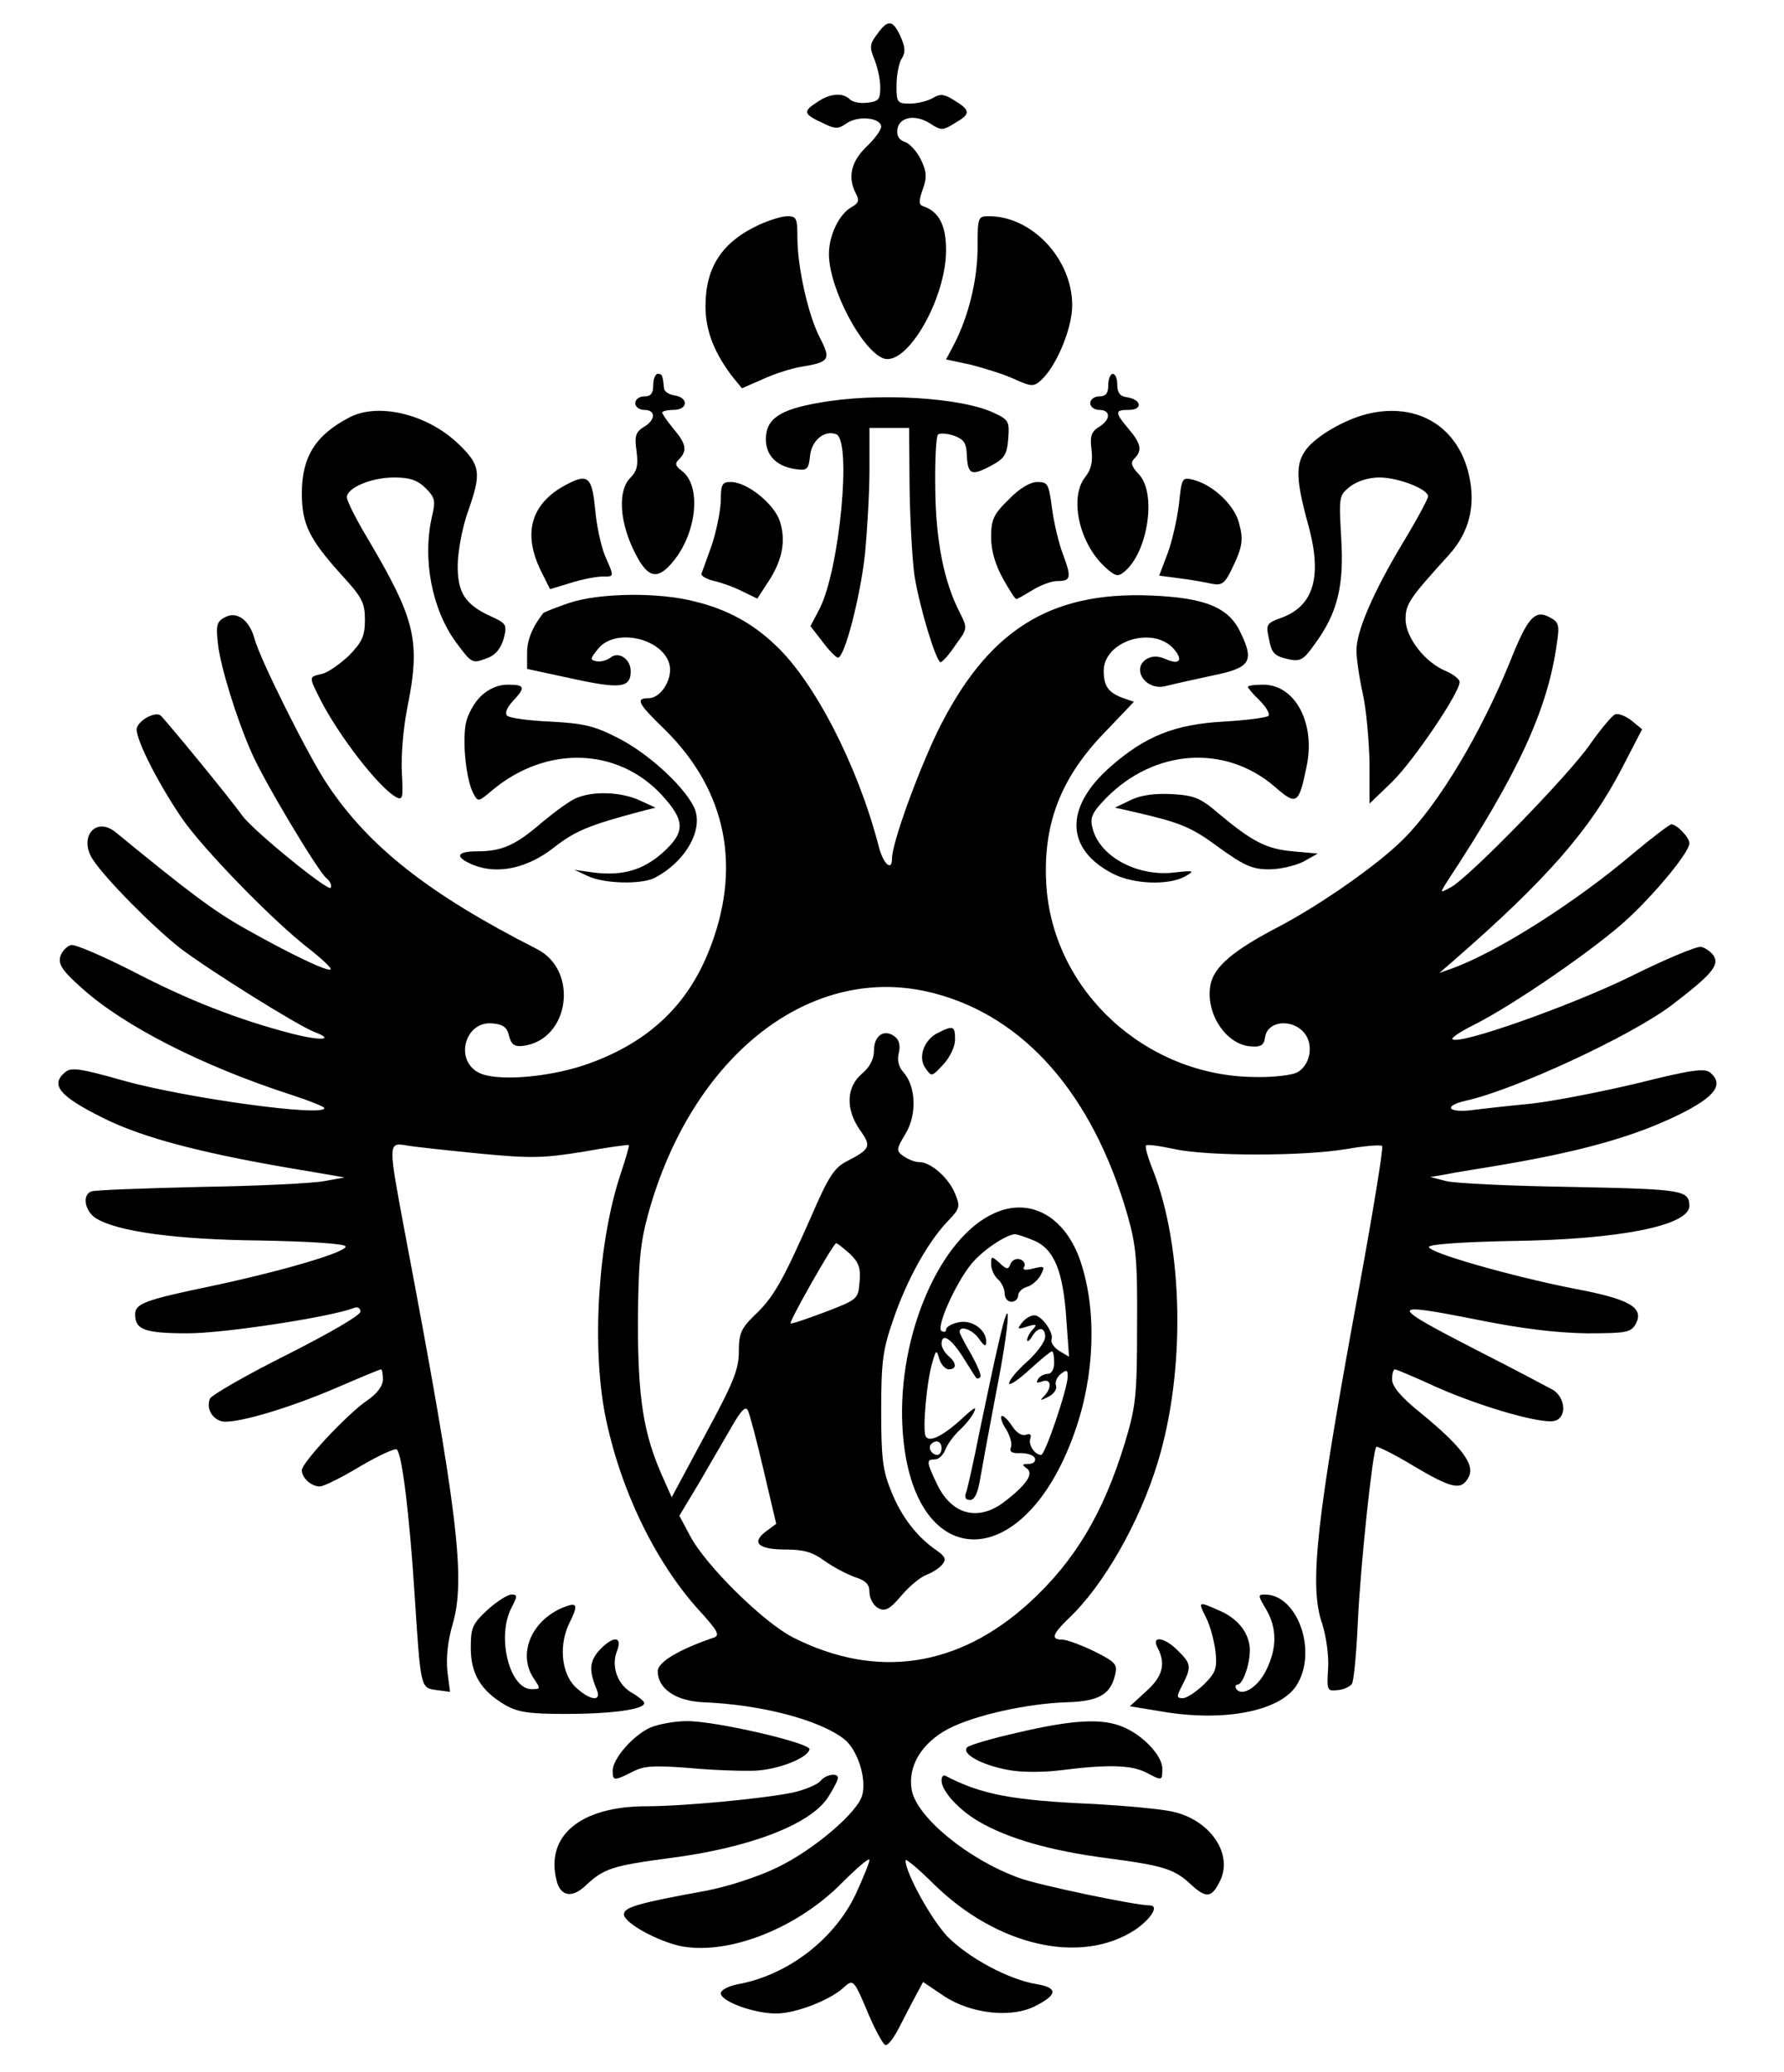
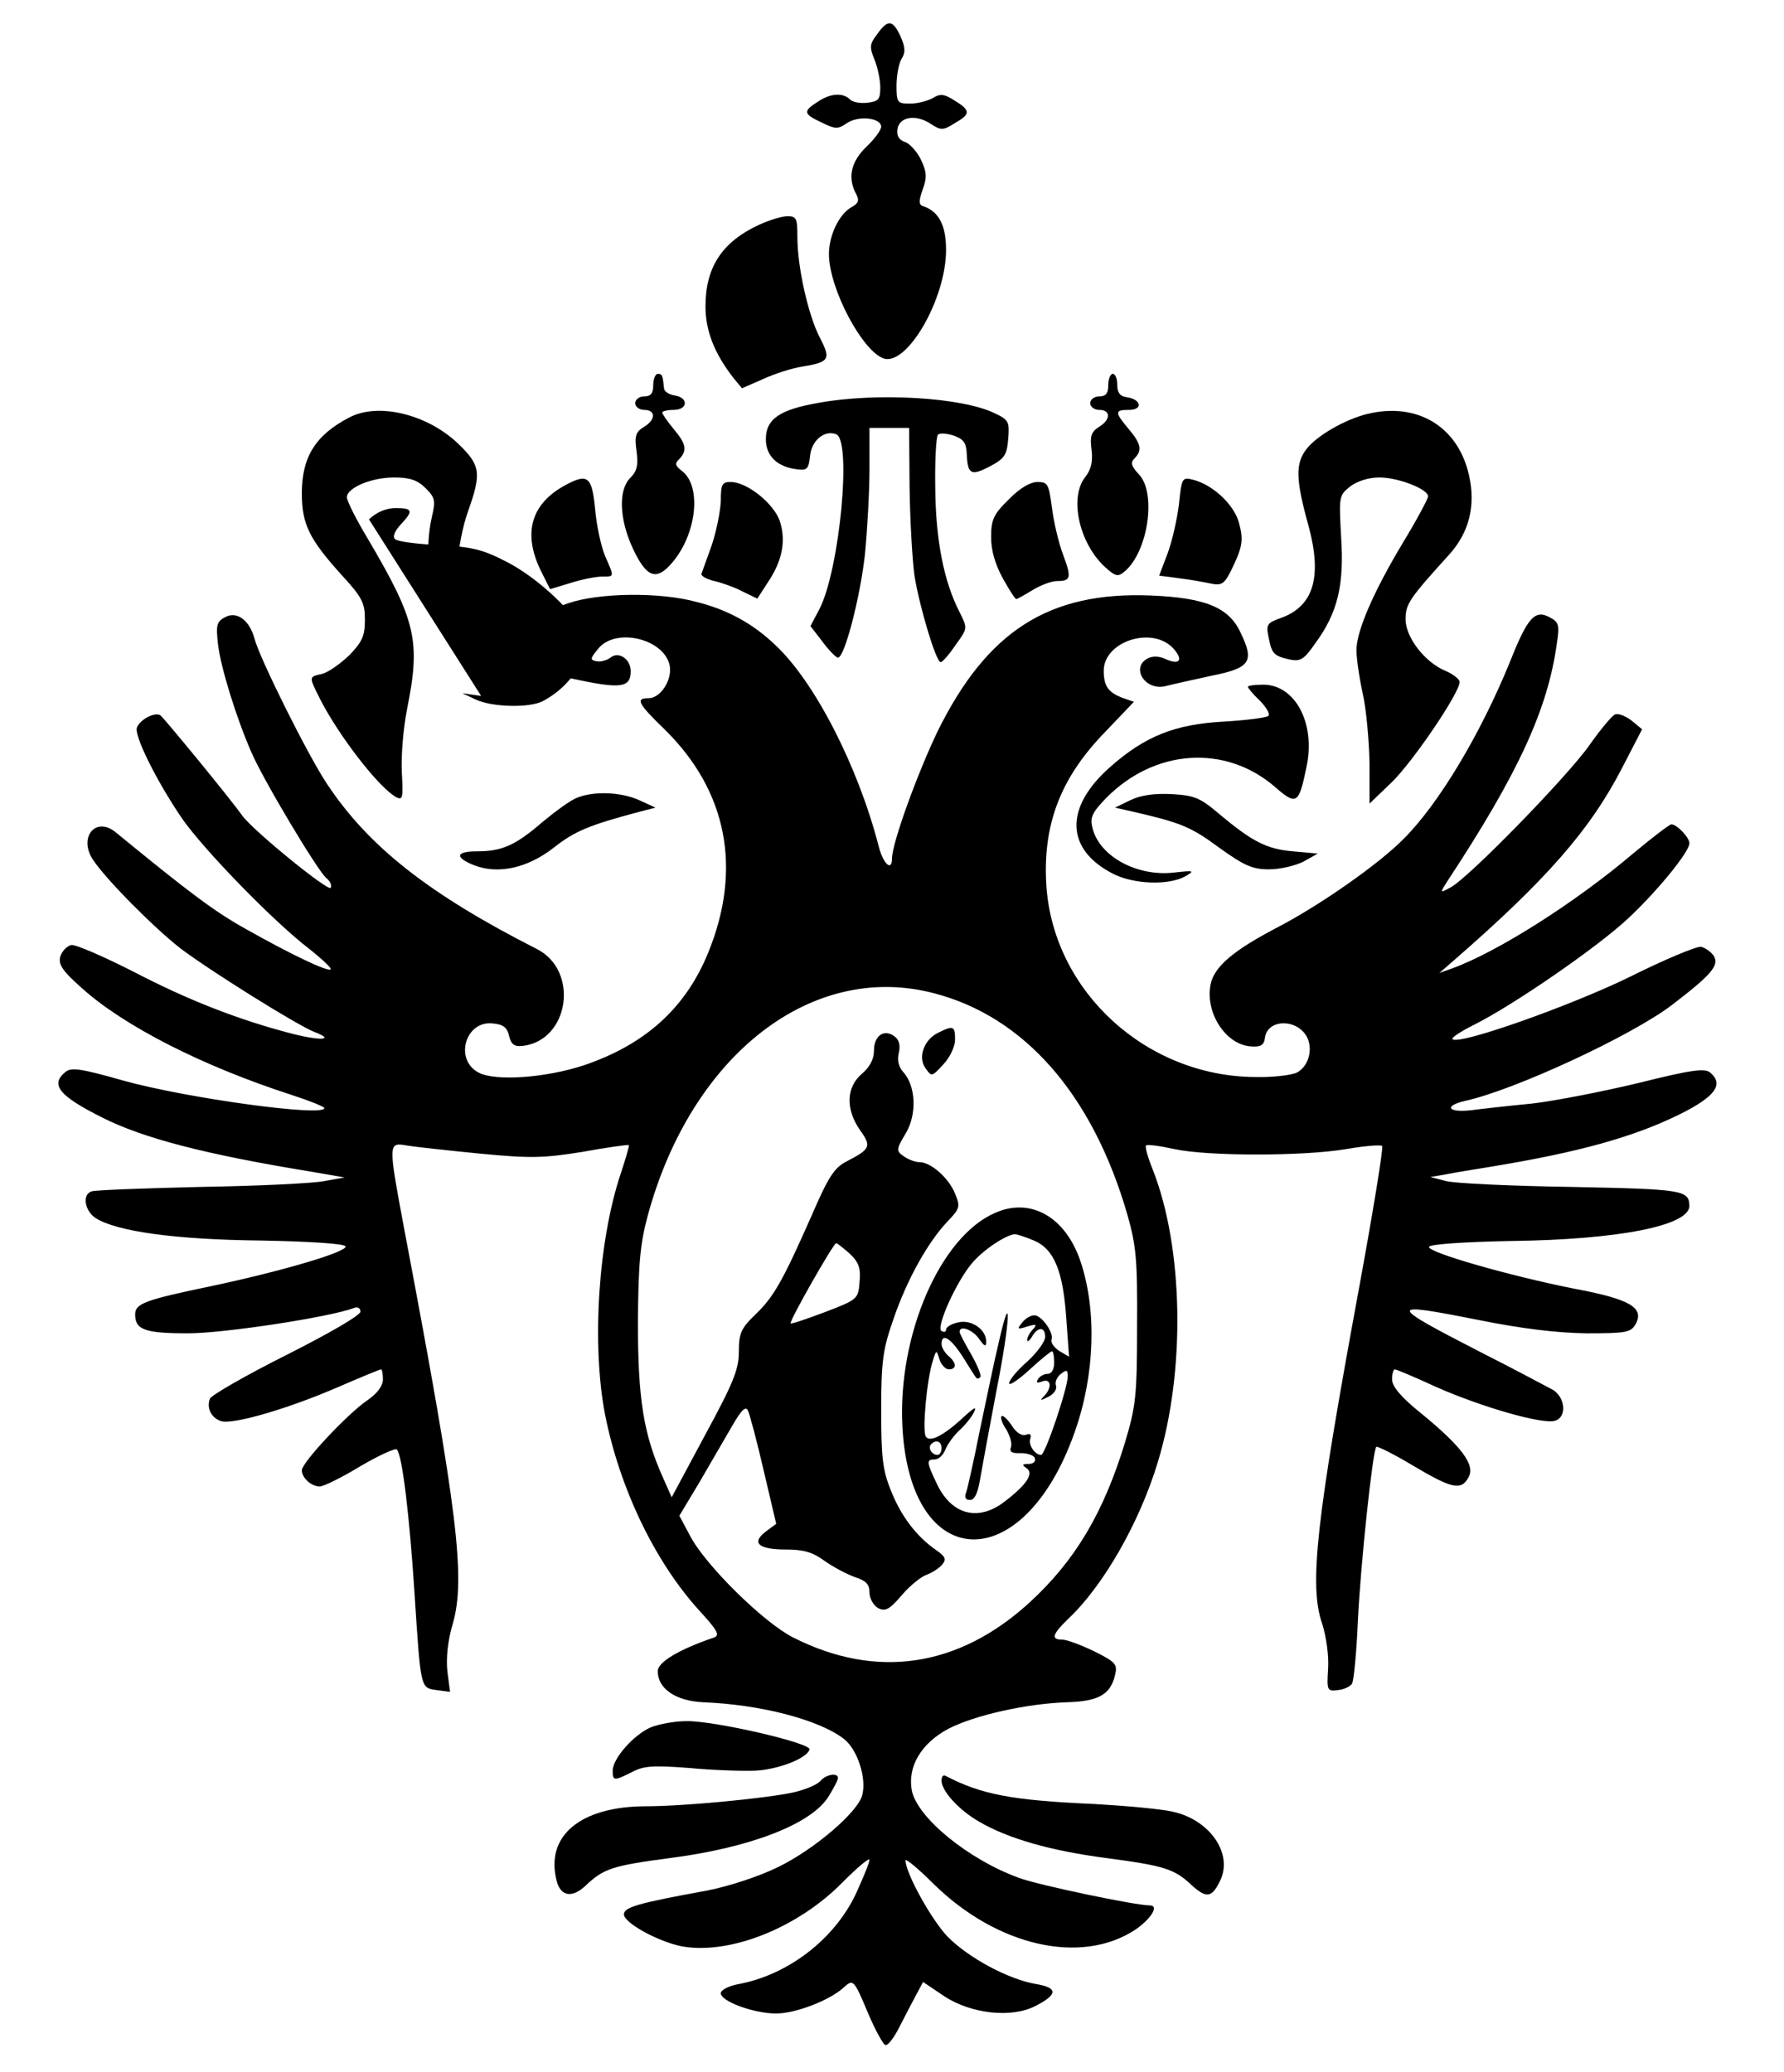
<svg xmlns="http://www.w3.org/2000/svg" version="1.0" width="396pt" height="460pt" viewBox="0 0 396 460" preserveAspectRatio="xMidYMid meet">
  <g transform="translate(0,460) scale(0.1,-0.1)" fill="#000000" stroke="none">
    <path d="M1947 4524 c-17 -22 -17 -29 -6 -56 7 -17 13 -45 13 -62 0 -27 -4 -31 -28 -34 -16 -2 -33 1 -39 7 -16 16 -44 14 -72 -5 -33 -21 -32 -27 9 -46 30 -15 36 -15 55 -2 25 18 76 13 77 -7 0 -8 -15 -28 -33 -45 -34 -33 -42 -68 -23 -104 8 -15 6 -21 -10 -30 -27 -15 -50 -62 -50 -104 0 -76 74 -216 122 -232 52 -16 138 133 138 241 0 55 -16 85 -50 97 -11 3 -11 11 -2 37 10 27 9 40 -4 67 -9 18 -25 36 -36 39 -13 5 -18 14 -16 28 4 28 41 34 74 12 23 -15 27 -15 54 2 35 20 35 28 -3 51 -22 14 -31 14 -47 4 -11 -6 -33 -12 -50 -12 -28 0 -30 2 -30 40 0 22 5 49 11 59 9 14 9 25 -2 50 -17 37 -28 39 -52 5z" />
    <path d="M1685 4101 c-82 -38 -119 -94 -119 -181 0 -55 20 -105 62 -159 l19 -23 48 21 c26 12 65 24 85 27 61 10 65 16 40 64 -26 50 -50 157 -50 223 0 42 -2 47 -22 47 -13 0 -41 -9 -63 -19z" />
-     <path d="M2170 4052 c0 -71 -19 -151 -51 -214 l-19 -36 52 -11 c28 -7 71 -20 96 -31 42 -19 46 -19 63 -4 34 31 69 115 69 166 0 103 -89 198 -185 198 -24 0 -25 -2 -25 -68z" />
    <path d="M1450 3745 c0 -18 -5 -25 -20 -25 -11 0 -20 -7 -20 -15 0 -8 9 -15 20 -15 26 0 26 -22 -1 -38 -18 -11 -21 -20 -16 -54 4 -31 1 -44 -14 -59 -27 -27 -24 -92 5 -155 31 -67 53 -75 89 -32 54 64 65 170 20 203 -14 11 -16 16 -5 26 18 19 15 34 -13 67 -14 17 -25 33 -25 36 0 3 11 6 25 6 32 0 34 27 3 32 -13 2 -24 9 -24 16 -3 29 -4 32 -14 32 -5 0 -10 -11 -10 -25z" />
    <path d="M2460 3745 c0 -18 -5 -25 -20 -25 -11 0 -20 -7 -20 -15 0 -8 9 -15 20 -15 26 0 26 -22 -1 -38 -17 -11 -20 -21 -16 -51 3 -27 -1 -43 -14 -60 -36 -45 -14 -147 44 -200 23 -21 29 -22 43 -10 52 43 72 174 32 216 -17 18 -19 26 -10 35 18 18 15 33 -13 66 -31 37 -31 42 1 42 31 0 28 23 -4 28 -16 2 -22 10 -22 28 0 13 -4 24 -10 24 -5 0 -10 -11 -10 -25z" />
    <path d="M1819 3706 c-88 -15 -119 -36 -119 -81 0 -38 26 -62 70 -67 22 -3 25 2 28 29 3 35 32 59 58 49 35 -13 8 -300 -37 -388 l-20 -38 27 -35 c14 -19 30 -35 34 -35 15 0 50 137 60 230 5 52 10 137 10 188 l0 92 44 0 44 0 1 -132 c1 -72 6 -161 11 -197 12 -72 48 -191 58 -191 4 0 19 17 33 38 27 37 27 37 9 73 -35 68 -53 160 -54 276 -1 61 2 114 6 118 4 4 19 3 35 -2 22 -8 28 -16 29 -42 2 -45 10 -48 52 -26 32 17 37 25 40 61 3 38 1 42 -31 57 -73 35 -260 46 -388 23z" />
    <path d="M775 3673 c-75 -39 -105 -88 -105 -168 0 -68 16 -101 86 -179 48 -52 54 -64 54 -102 0 -36 -6 -49 -35 -79 -20 -19 -47 -38 -60 -41 -30 -7 -30 -5 -4 -57 42 -82 131 -197 169 -217 14 -7 15 -1 12 55 -2 35 3 98 12 143 30 149 19 195 -87 375 -26 43 -47 85 -47 93 0 21 54 44 105 44 35 0 52 -6 70 -24 21 -21 22 -28 14 -62 -22 -96 0 -208 54 -281 35 -47 35 -47 71 -33 16 6 28 21 34 42 8 31 6 34 -27 49 -59 27 -76 53 -75 117 1 32 11 84 23 117 30 85 28 102 -22 150 -69 66 -178 92 -242 58z" />
    <path d="M3035 3681 c-49 -12 -112 -48 -135 -78 -25 -32 -24 -68 5 -172 30 -112 11 -177 -62 -203 -31 -11 -33 -15 -27 -43 7 -36 11 -41 46 -49 24 -5 32 -1 57 35 50 68 65 129 58 236 -5 91 -5 93 20 113 16 12 41 20 65 20 42 0 108 -26 108 -42 0 -5 -25 -52 -56 -103 -66 -110 -104 -198 -103 -240 0 -16 6 -59 14 -95 8 -36 14 -105 15 -155 l0 -89 51 49 c48 48 149 197 149 221 0 6 -14 17 -30 24 -47 19 -90 75 -90 115 0 34 8 46 97 144 44 49 59 108 44 175 -24 109 -115 164 -226 137z" />
    <path d="M1255 3523 c-76 -41 -95 -106 -55 -189 l21 -42 46 14 c25 8 57 14 70 14 27 0 27 -2 6 46 -9 22 -19 68 -22 104 -7 72 -16 80 -66 53z" />
    <path d="M2617 3481 c-4 -33 -15 -82 -25 -109 l-19 -50 46 -6 c25 -3 57 -9 71 -12 21 -4 28 0 42 28 26 53 29 68 18 108 -11 40 -58 84 -102 95 -24 6 -25 4 -31 -54z" />
    <path d="M1600 3488 c-1 -24 -10 -68 -20 -98 -11 -30 -21 -59 -23 -64 -1 -5 12 -12 29 -16 17 -4 45 -14 62 -23 l33 -16 24 37 c32 48 40 92 26 135 -13 39 -73 87 -109 87 -19 0 -22 -5 -22 -42z" />
    <path d="M2239 3491 c-34 -33 -39 -45 -39 -84 0 -29 9 -60 26 -91 14 -25 27 -46 30 -46 2 0 18 9 36 20 18 11 42 20 54 20 31 0 33 7 14 58 -10 26 -21 73 -25 105 -7 52 -9 57 -32 57 -16 0 -40 -14 -64 -39z" />
    <path d="M1262 3261 c-29 -10 -54 -20 -56 -22 -25 -32 -36 -60 -36 -89 l0 -35 102 -22 c106 -23 128 -20 128 17 0 27 -27 45 -45 30 -8 -6 -22 -10 -31 -8 -15 3 -14 6 4 28 38 47 143 23 158 -35 8 -32 -19 -75 -46 -75 -30 0 -25 -11 36 -70 138 -136 172 -309 96 -495 -50 -123 -140 -204 -276 -250 -85 -28 -197 -36 -234 -16 -54 29 -29 115 31 109 24 -2 33 -9 37 -28 5 -19 12 -24 30 -22 104 12 126 167 32 215 -240 122 -373 227 -465 365 -42 62 -151 281 -162 324 -11 41 -39 62 -65 48 -19 -10 -21 -17 -16 -61 6 -51 41 -164 74 -239 26 -61 147 -263 166 -279 9 -7 13 -17 10 -22 -5 -9 -171 126 -196 160 -30 42 -174 217 -182 223 -12 8 -45 -9 -52 -27 -7 -17 42 -116 98 -199 46 -68 204 -231 285 -293 29 -23 50 -43 47 -45 -6 -6 -88 33 -189 90 -68 38 -122 78 -289 215 -44 35 -82 -12 -50 -61 28 -43 134 -150 194 -197 63 -48 261 -172 298 -186 47 -18 14 -20 -49 -4 -120 31 -232 75 -353 138 -67 34 -129 61 -138 59 -9 -2 -20 -13 -24 -25 -5 -17 3 -31 47 -70 94 -85 269 -174 467 -238 40 -13 72 -26 72 -29 0 -20 -306 22 -446 61 -95 27 -116 30 -129 19 -34 -28 -14 -53 82 -101 91 -46 230 -82 463 -120 l75 -13 -45 -8 c-25 -5 -148 -11 -275 -13 -126 -3 -236 -7 -242 -10 -21 -7 -15 -43 9 -59 47 -30 178 -48 367 -50 109 -2 186 -7 188 -13 4 -12 -137 -54 -297 -88 -149 -31 -170 -39 -170 -63 0 -34 21 -42 117 -42 81 0 315 36 368 56 9 4 15 0 15 -8 0 -8 -69 -48 -164 -96 -90 -45 -166 -89 -170 -97 -8 -21 3 -43 25 -50 26 -8 147 27 258 75 51 22 94 40 97 40 2 0 4 -10 4 -22 0 -15 -13 -32 -35 -47 -44 -30 -145 -138 -145 -155 0 -17 21 -36 40 -36 8 0 49 20 90 45 41 24 78 41 81 37 12 -13 28 -148 39 -317 14 -215 13 -212 49 -217 l30 -4 -6 46 c-3 30 1 68 12 105 29 101 11 250 -105 862 -39 208 -39 207 3 200 17 -3 91 -11 162 -18 114 -11 142 -10 229 4 54 10 100 16 102 15 1 -2 -7 -30 -18 -63 -50 -149 -65 -379 -35 -535 32 -162 109 -324 207 -433 45 -49 49 -58 33 -63 -76 -26 -123 -54 -123 -74 0 -39 40 -66 100 -69 129 -5 259 -39 314 -82 29 -23 50 -86 40 -124 -9 -37 -105 -120 -187 -160 -43 -21 -107 -42 -157 -52 -154 -28 -185 -37 -185 -53 0 -19 77 -61 129 -71 106 -19 257 41 356 142 33 33 60 56 60 50 0 -6 -14 -40 -30 -75 -48 -102 -152 -181 -262 -201 -21 -4 -38 -13 -38 -20 0 -18 73 -45 123 -45 43 0 118 29 149 57 22 20 23 20 56 -59 15 -35 32 -66 37 -68 6 -2 20 17 32 41 12 24 29 56 37 71 l15 28 46 -31 c60 -40 151 -50 204 -22 49 25 49 40 3 48 -63 10 -153 59 -199 106 -36 38 -93 141 -93 169 0 5 29 -19 63 -53 141 -138 327 -180 447 -101 35 24 54 54 32 54 -32 0 -247 45 -290 61 -113 41 -226 134 -238 194 -10 53 21 105 81 137 58 30 173 56 264 59 69 2 96 17 106 60 6 24 2 29 -46 53 -29 14 -61 26 -71 26 -26 0 -22 12 13 46 78 73 159 215 199 348 62 203 57 476 -11 649 -11 27 -18 52 -15 54 2 3 31 -1 63 -8 74 -16 286 -16 381 0 40 7 76 10 80 7 3 -4 -20 -145 -51 -314 -95 -515 -112 -662 -82 -747 9 -29 15 -71 13 -100 -3 -48 -2 -50 22 -47 13 1 27 8 31 14 4 6 10 68 13 137 6 128 33 381 41 389 2 2 39 -16 82 -42 86 -51 107 -56 123 -25 15 27 -16 68 -105 141 -45 36 -65 60 -65 76 0 12 3 22 6 22 4 0 46 -18 94 -40 100 -44 235 -83 262 -74 26 8 23 50 -4 68 -13 7 -86 46 -163 85 -206 106 -207 111 -5 71 99 -20 176 -29 242 -30 89 0 98 2 109 21 19 36 -13 55 -136 78 -142 28 -327 81 -323 93 2 6 80 11 183 13 238 3 395 34 395 78 -1 35 -14 37 -261 42 -134 2 -260 8 -279 13 l-35 9 35 6 c19 4 64 11 100 17 195 32 317 66 420 117 78 39 97 66 66 92 -12 10 -42 6 -158 -23 -79 -19 -186 -40 -238 -46 -52 -5 -114 -12 -137 -15 -50 -5 -58 10 -11 21 110 24 368 144 458 212 89 68 107 89 94 110 -6 9 -19 18 -28 20 -9 2 -81 -28 -159 -67 -131 -64 -379 -152 -393 -138 -3 3 18 17 48 32 88 44 275 173 343 237 65 61 135 147 135 166 0 13 -28 42 -40 42 -4 0 -42 -29 -84 -64 -128 -109 -303 -220 -403 -256 l-28 -10 30 26 c208 181 305 292 376 430 l44 85 -23 19 c-13 10 -29 17 -37 14 -7 -3 -32 -33 -56 -67 -47 -68 -269 -296 -309 -317 -24 -13 -24 -13 -9 11 160 243 225 385 245 532 6 39 4 46 -15 56 -34 19 -50 1 -90 -100 -65 -159 -157 -313 -235 -391 -54 -55 -182 -145 -277 -195 -102 -53 -144 -89 -152 -129 -12 -63 34 -133 89 -137 23 -2 30 3 32 20 6 41 71 42 93 1 14 -27 4 -65 -22 -79 -12 -6 -54 -11 -94 -10 -240 2 -444 188 -462 420 -10 138 30 244 132 348 l62 65 -26 9 c-31 12 -41 26 -41 60 0 64 104 99 152 52 26 -27 18 -41 -15 -26 -15 7 -29 7 -40 1 -38 -21 -4 -73 41 -61 15 4 61 14 102 23 85 17 95 31 64 95 -26 57 -79 78 -200 83 -226 9 -363 -79 -473 -302 -45 -94 -101 -248 -101 -282 0 -30 -20 -12 -30 29 -46 177 -142 364 -229 445 -50 48 -107 79 -176 96 -81 22 -216 20 -283 -3z m811 -866 c201 -52 352 -225 429 -490 20 -70 23 -101 22 -250 0 -155 -3 -178 -27 -258 -48 -157 -111 -262 -211 -354 -158 -145 -341 -172 -526 -78 -65 33 -194 160 -228 225 l-24 45 45 75 c24 41 56 97 72 124 20 35 30 45 35 35 4 -8 20 -68 35 -133 l28 -119 -23 -17 c-33 -25 -17 -40 44 -40 40 0 60 -6 86 -25 18 -13 48 -29 67 -36 25 -8 33 -16 33 -34 0 -14 9 -29 19 -35 16 -8 25 -4 53 29 18 21 43 41 55 45 11 4 27 14 34 22 10 12 8 18 -12 32 -44 30 -79 76 -101 132 -19 46 -22 75 -22 180 0 109 4 135 27 201 30 88 76 170 119 216 29 30 30 34 18 63 -14 35 -54 70 -79 70 -10 0 -25 6 -35 13 -17 12 -17 15 4 50 26 43 23 106 -5 137 -10 11 -14 26 -10 42 4 16 1 29 -8 36 -23 19 -47 4 -47 -30 0 -19 -9 -37 -27 -52 -35 -30 -36 -79 -4 -125 26 -36 23 -42 -29 -69 -28 -14 -41 -34 -79 -122 -64 -145 -84 -180 -125 -219 -31 -30 -36 -41 -36 -82 0 -39 -12 -69 -75 -185 l-74 -138 -20 45 c-43 96 -55 175 -55 344 1 131 5 174 22 237 97 356 364 564 635 493z m-187 -578 c20 -19 25 -32 22 -63 -3 -38 -4 -39 -77 -67 -40 -15 -75 -27 -76 -25 -4 4 95 178 101 178 3 0 16 -11 30 -23z" />
    <path d="M2084 2308 c-33 -15 -47 -55 -30 -79 14 -20 14 -20 40 8 15 16 26 40 26 55 0 30 -4 32 -36 16z" />
    <path d="M2208 1907 c-121 -53 -215 -270 -205 -472 16 -330 269 -339 383 -13 44 125 49 267 13 376 -33 100 -111 145 -191 109z m87 -61 c45 -19 65 -68 72 -175 l6 -83 -22 13 c-12 8 -19 19 -17 25 6 15 -22 54 -38 54 -8 0 -20 -7 -27 -16 -12 -15 -11 -16 11 -9 20 6 23 5 13 -6 -7 -7 -13 -18 -13 -24 0 -5 5 -2 11 8 13 22 29 22 29 -1 0 -10 -18 -35 -40 -55 -22 -19 -40 -41 -40 -48 0 -6 20 7 45 30 24 22 47 41 50 41 3 0 5 -11 5 -25 0 -15 -6 -25 -14 -25 -8 0 -18 -5 -22 -12 -5 -8 -2 -9 9 -5 20 8 23 -13 5 -32 -11 -11 -9 -11 9 -2 12 6 20 17 17 25 -3 7 2 19 11 26 13 10 15 9 15 -6 0 -26 -50 -174 -59 -174 -14 0 -29 23 -24 36 3 9 0 12 -9 9 -9 -4 -22 4 -32 20 -10 15 -20 24 -23 21 -3 -3 2 -17 11 -30 8 -14 13 -31 10 -39 -4 -10 2 -14 22 -13 15 0 29 -5 31 -11 3 -7 -3 -13 -14 -13 -14 0 -15 -2 -5 -9 18 -11 2 -36 -46 -73 -59 -47 -119 -32 -152 37 -24 50 -24 55 -5 55 9 0 19 10 24 23 5 12 19 31 31 42 12 11 27 29 32 40 7 14 0 10 -23 -11 -45 -42 -76 -57 -84 -43 -8 12 2 124 15 166 8 27 9 27 15 6 4 -13 14 -23 21 -23 18 0 18 14 -1 30 -8 7 -15 19 -15 26 0 26 20 14 47 -28 15 -24 28 -45 30 -47 2 -2 6 -2 9 2 3 3 -6 25 -20 50 -14 24 -26 47 -26 50 0 16 29 5 43 -15 12 -17 16 -19 16 -7 1 27 -33 51 -63 43 -14 -3 -26 -10 -26 -16 0 -5 -4 -6 -10 -3 -13 8 32 108 67 150 25 30 76 64 96 65 4 0 23 -6 42 -14z m-205 -461 c0 -8 -4 -15 -9 -15 -13 0 -22 16 -14 24 11 11 23 6 23 -9z" />
-     <path d="M2200 1793 c0 -11 7 -26 15 -33 8 -7 15 -21 15 -31 0 -11 7 -19 15 -19 8 0 15 6 15 14 0 7 9 16 19 19 10 2 24 14 31 26 10 20 9 21 -16 15 -18 -5 -25 -3 -21 3 4 6 0 14 -8 17 -9 3 -18 -1 -22 -10 -5 -13 -8 -13 -24 2 -18 16 -19 16 -19 -3z" />
    <path d="M2217 1620 c-10 -41 -28 -129 -42 -195 -13 -66 -27 -128 -30 -137 -5 -12 -2 -18 8 -18 10 0 17 14 22 43 4 23 20 111 36 195 32 161 35 241 6 112z" />
-     <path d="M1068 3055 c-15 -14 -30 -41 -34 -61 -8 -43 1 -125 16 -154 11 -21 11 -21 42 5 120 101 279 96 377 -10 52 -57 53 -82 2 -128 -44 -39 -89 -52 -154 -44 l-42 6 30 -14 c36 -17 118 -19 148 -4 71 37 112 112 86 160 -25 48 -103 118 -166 150 -54 28 -78 33 -151 37 -48 2 -91 8 -96 13 -6 5 -1 18 12 32 29 31 28 37 -11 37 -21 0 -42 -9 -59 -25z" />
+     <path d="M1068 3055 l-42 6 30 -14 c36 -17 118 -19 148 -4 71 37 112 112 86 160 -25 48 -103 118 -166 150 -54 28 -78 33 -151 37 -48 2 -91 8 -96 13 -6 5 -1 18 12 32 29 31 28 37 -11 37 -21 0 -42 -9 -59 -25z" />
    <path d="M2770 3075 c0 -2 11 -16 26 -30 14 -14 23 -29 20 -34 -3 -4 -48 -10 -100 -13 -108 -6 -174 -32 -252 -101 -102 -90 -99 -183 7 -237 45 -23 122 -26 159 -6 23 13 21 14 -23 9 -83 -10 -167 36 -182 99 -6 23 -1 34 31 67 107 108 263 119 373 25 49 -43 54 -40 71 43 21 97 -25 183 -96 183 -19 0 -34 -2 -34 -5z" />
    <path d="M1281 2829 c-14 -5 -48 -30 -77 -54 -60 -52 -90 -65 -145 -65 -47 0 -50 -13 -9 -30 54 -22 120 -8 179 38 47 37 78 50 191 80 l35 9 -37 17 c-41 18 -100 20 -137 5z" />
    <path d="M2510 2824 l-35 -17 40 -9 c104 -24 128 -33 190 -79 57 -41 75 -49 112 -49 24 0 58 8 76 17 l32 18 -55 5 c-59 5 -91 22 -165 84 -41 35 -54 40 -103 43 -38 2 -69 -2 -92 -13z" />
-     <path d="M1082 1026 c-33 -31 -37 -39 -37 -84 0 -58 22 -95 76 -127 28 -16 52 -20 134 -20 103 0 175 10 175 24 0 4 -11 13 -24 21 -34 17 -50 59 -37 93 14 35 -7 37 -39 3 -22 -25 -23 -45 -5 -88 11 -28 -18 -22 -49 8 -31 32 -36 96 -10 145 18 37 15 43 -17 30 -71 -30 -101 -105 -63 -159 14 -21 14 -22 -6 -22 -49 0 -78 116 -45 180 14 27 14 30 0 30 -8 0 -32 -15 -53 -34z" />
-     <path d="M2810 1028 c25 -42 25 -88 0 -137 -18 -37 -54 -59 -66 -40 -3 5 -1 9 3 9 13 0 30 54 27 84 -4 35 -29 65 -71 82 -43 19 -44 19 -26 -17 9 -17 18 -51 21 -75 4 -38 1 -47 -26 -74 -17 -16 -38 -30 -46 -30 -15 0 -15 3 -1 30 20 39 19 47 -10 75 -30 31 -61 35 -45 6 18 -35 11 -63 -26 -96 l-36 -33 73 -12 c136 -23 259 1 296 57 49 74 4 203 -69 203 -16 0 -16 -2 2 -32z" />
    <path d="M1444 765 c-38 -17 -84 -69 -84 -96 0 -23 3 -23 43 -3 26 14 47 15 127 9 52 -5 118 -7 145 -6 51 2 116 27 122 47 5 14 -211 64 -273 63 -27 0 -63 -7 -80 -14z" />
-     <path d="M2261 754 c-58 -13 -109 -28 -114 -33 -14 -14 31 -39 89 -50 30 -6 77 -6 119 -1 102 13 156 12 189 -5 36 -19 36 -19 36 9 0 28 -43 74 -87 92 -46 20 -112 16 -232 -12z" />
    <path d="M1821 646 c-7 -8 -33 -19 -59 -25 -57 -13 -244 -31 -327 -31 -147 0 -226 -66 -199 -167 9 -33 34 -37 63 -10 41 39 60 45 188 62 179 23 316 76 353 138 11 18 20 35 20 40 0 12 -27 8 -39 -7z" />
    <path d="M2090 647 c0 -23 38 -65 83 -91 65 -38 160 -65 283 -81 128 -17 151 -24 189 -60 33 -30 45 -28 63 9 30 60 -22 136 -105 154 -26 6 -104 13 -173 17 -184 8 -252 21 -332 63 -5 2 -8 -3 -8 -11z" />
  </g>
</svg>